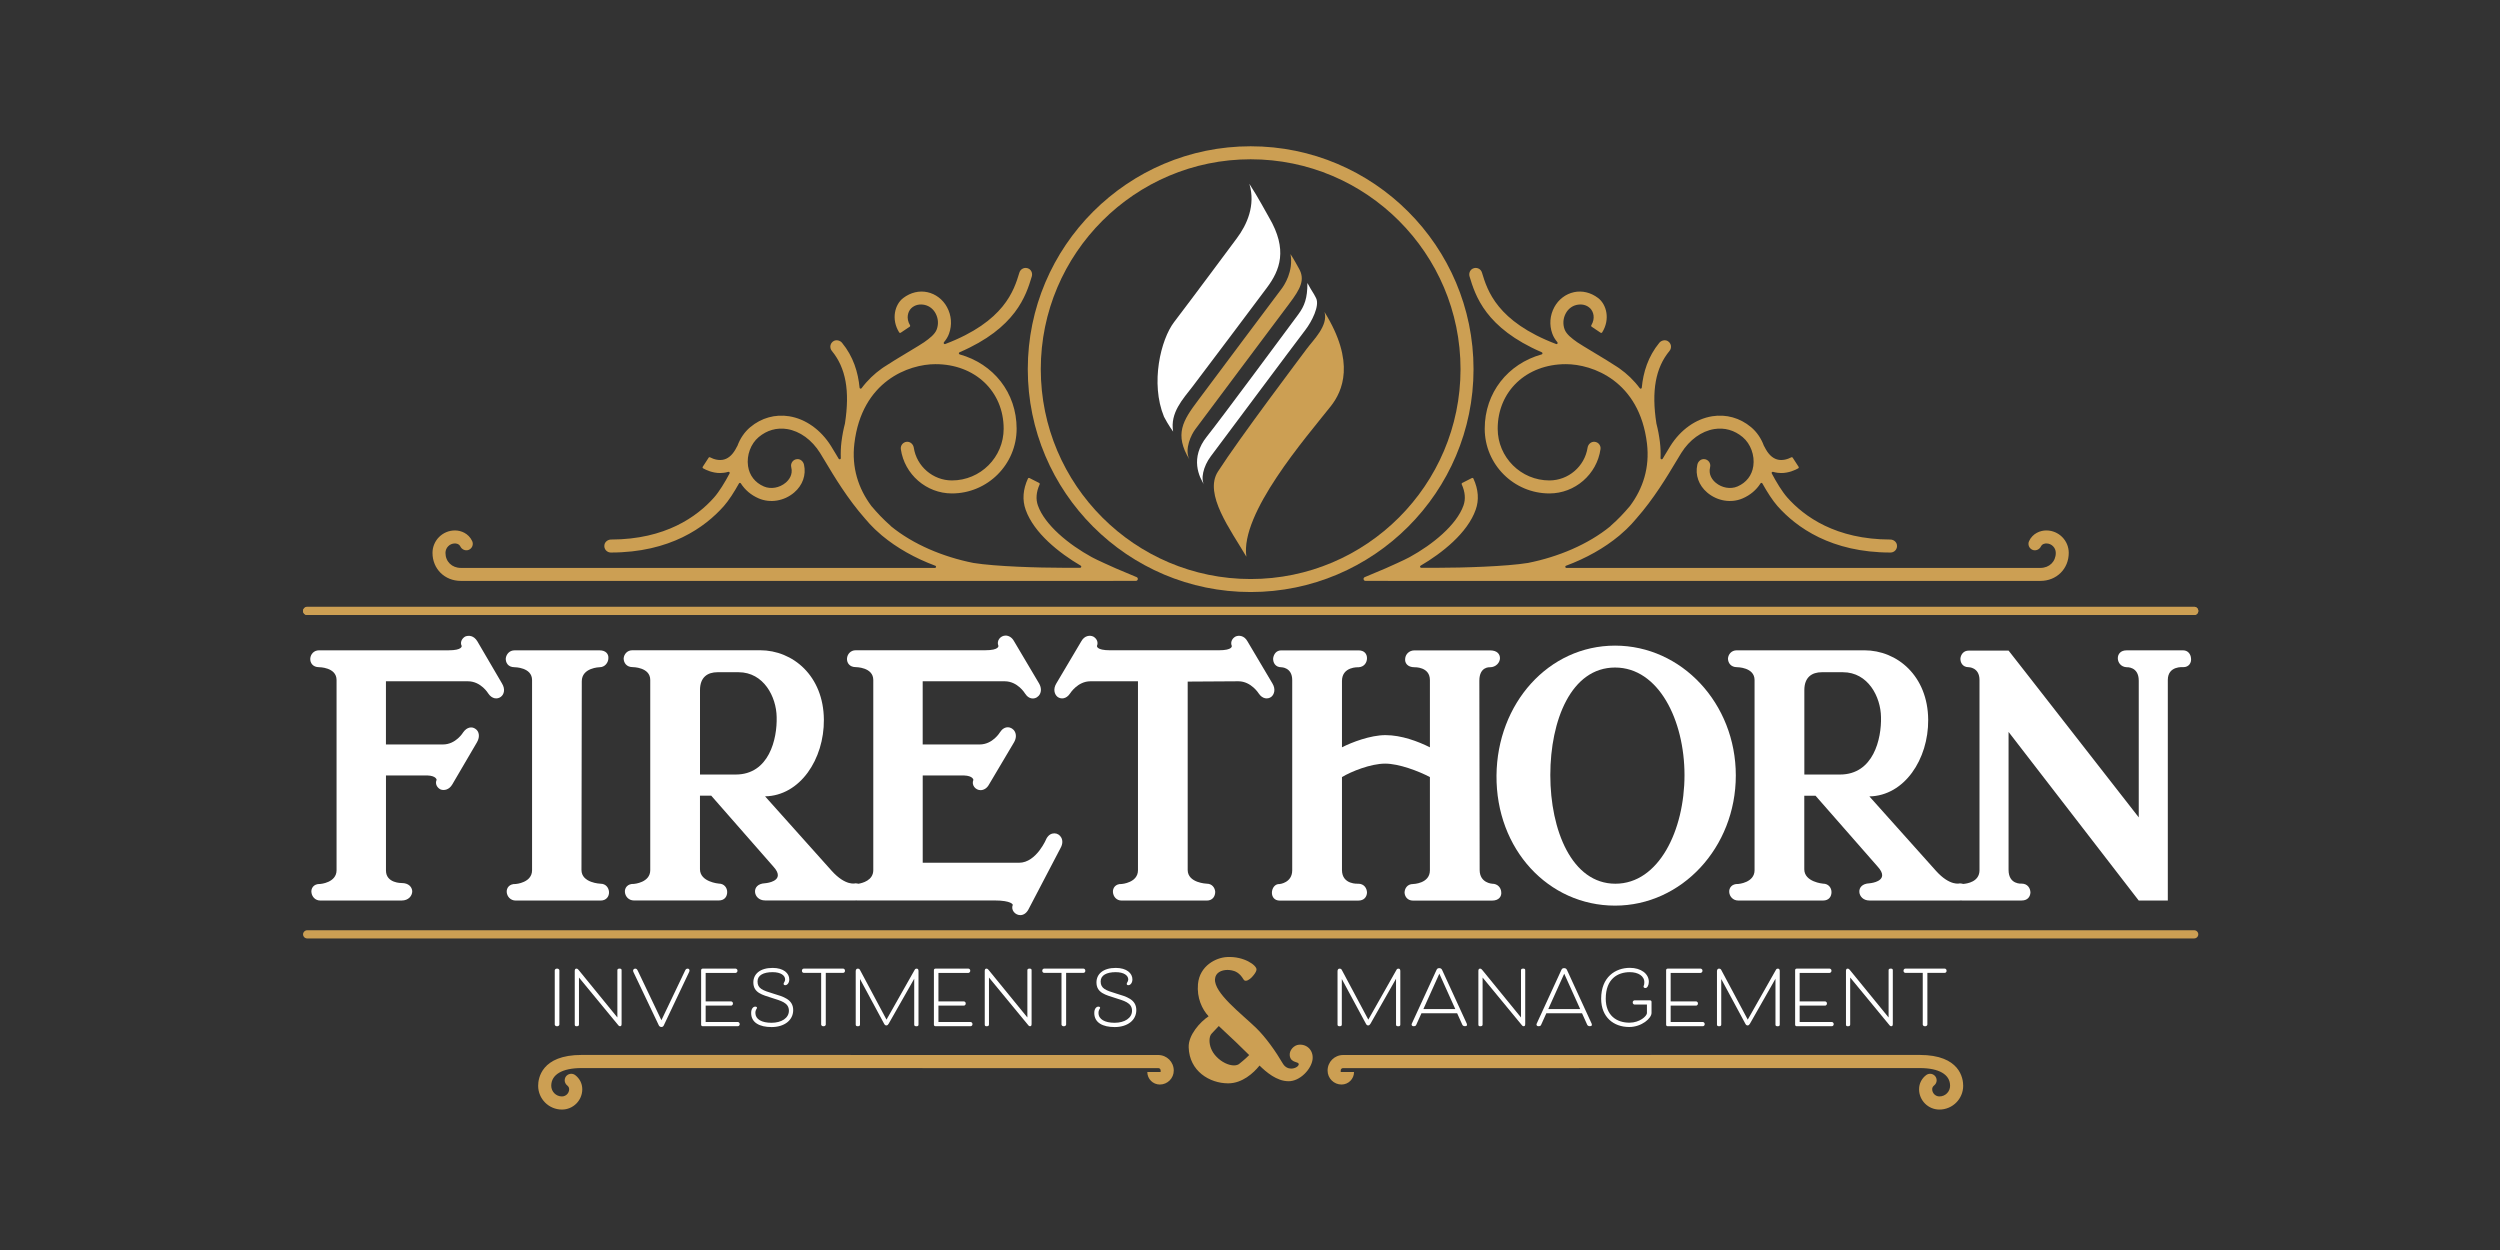
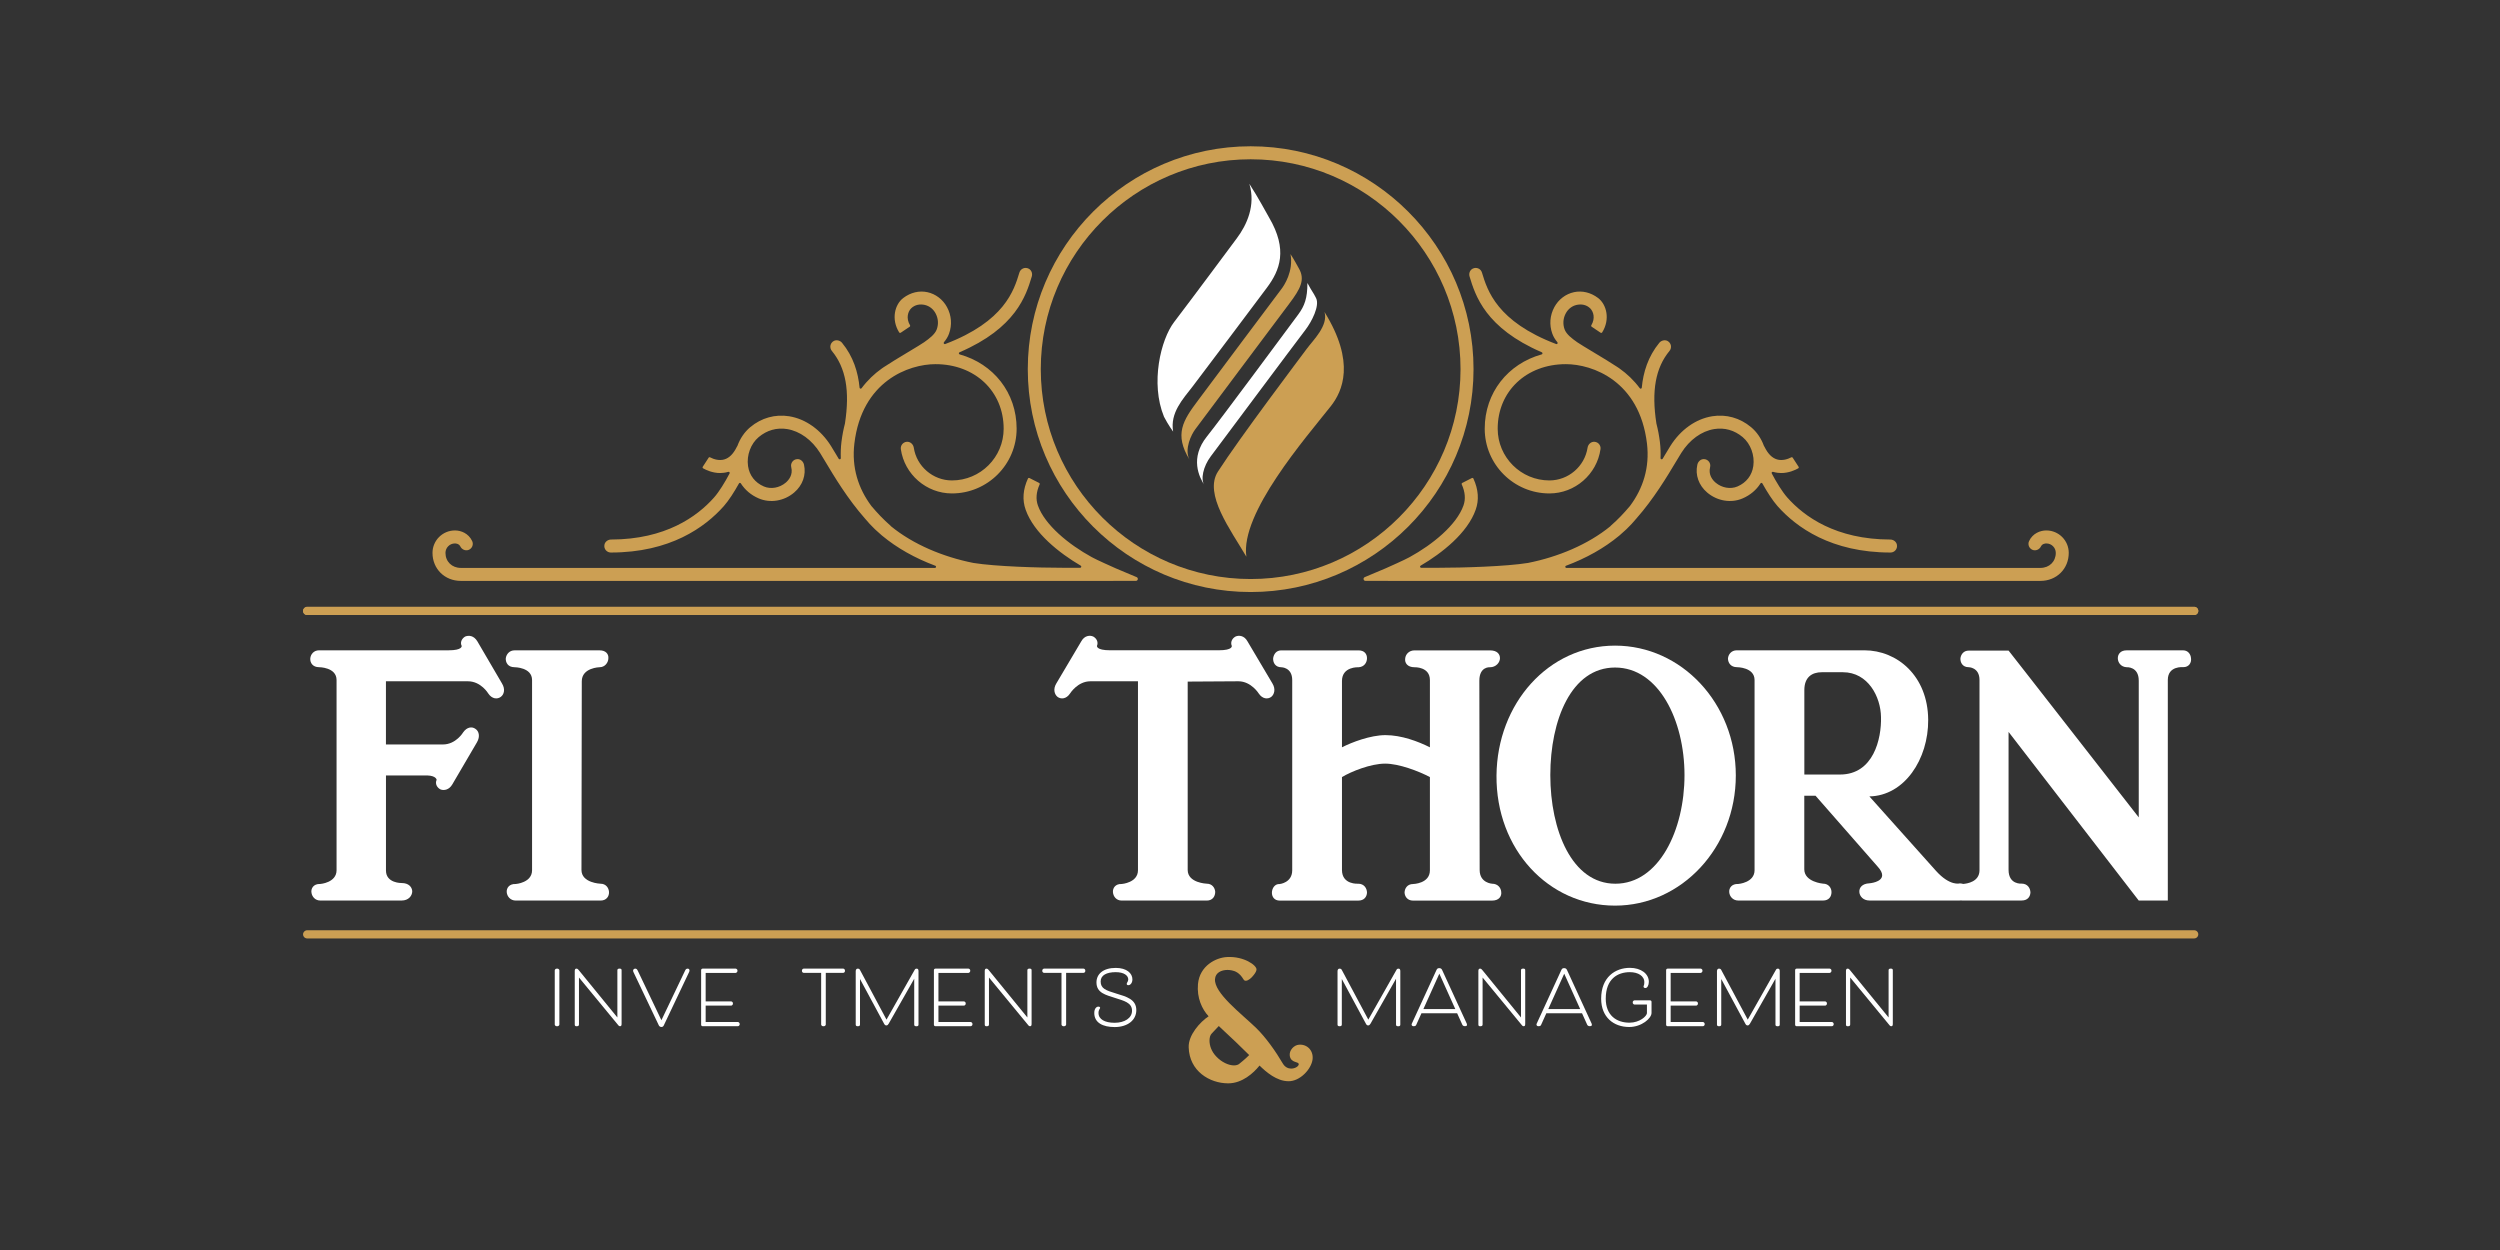
<svg xmlns="http://www.w3.org/2000/svg" version="1.1" id="Layer_1" x="0px" y="0px" viewBox="0 0 800 400" style="enable-background:new 0 0 800 400;" xml:space="preserve">
  <rect x="0" y="0" width="800" height="400" fill="#333333" stroke="none" />
  <style type="text/css">
	.st0{fill:#FFFFFF;}
	.st1{fill:#CC9F53;}
</style>
  <g>
    <g>
      <path class="st0" d="M152.74,205.2c-1.1-1.8-2.7-2-3.9-1.5c-1,0.6-1.7,1.8-1.1,3c0,0,0.3,1.4-4.2,1.4h-41.45    c-1.7,0-2.7,1.3-2.8,2.6c-0.1,1.4,0.8,2.8,2.8,2.8c0,0,5.61,0,5.61,4.1v60.87c0,4-5.21,4.4-5.21,4.4c-2.2-0.1-3.1,1.5-2.8,2.9    c0.2,1.2,1.2,2.4,2.8,2.4h26.03c2.2,0,3.4-1.5,3.4-3c-0.1-1.3-1.1-2.6-3.4-2.6c0,0-5.01,0.1-5.01-4v-30.43h13.21    c2.9,0.1,3,1.4,3,1.4c-0.6,1.3,0.2,2.6,1.3,3.1c1.1,0.4,2.7,0.1,3.7-1.6l7.91-13.51c1.1-1.9,0.6-3.6-0.5-4.3    c-1.1-0.8-2.7-0.6-3.9,1.1c0,0-2.3,3.9-6.51,3.9h-18.22v-20.22h26.23c4.2,0,6.51,3.9,6.51,3.9c1.2,1.8,2.9,1.9,4,1.1    c1.1-0.8,1.5-2.5,0.4-4.3L152.74,205.2z" />
      <path class="st0" d="M192.18,282.79c0,0-6.11-0.2-6.11-4.4l0.1-60.37c0-4.4,5.71-4.51,5.71-4.51c1.7,0,2.8-1.5,2.8-2.9    c0.1-1.3-0.8-2.5-2.8-2.5h-27.23c-1.6,0-2.6,1.2-2.8,2.5c-0.1,1.4,0.7,2.9,2.8,2.9c0,0,5.61,0,5.61,4.1v60.87    c0,4-5.21,4.4-5.21,4.4c-2.1-0.1-3,1.3-2.9,2.6c0.1,1.4,1.2,2.7,2.9,2.7h27.13c1.9,0,2.8-1.4,2.7-2.8    C194.78,284.09,193.88,282.79,192.18,282.79z" />
-       <path class="st0" d="M337.41,266.67c-0.9,0-1.8,0.4-2.5,1.6c0,0-3.2,7.81-8.81,7.81h-30.83v-27.93h13.21c2.9,0.1,3,1.4,3,1.4    c-0.7,1.7,0.7,3.3,2.3,3.3c0.9,0,2-0.5,2.7-1.8l8.01-13.51c1.5-2.6-0.1-4.81-2-4.81c-0.9,0-1.8,0.5-2.5,1.6c0,0-2.3,3.9-6.51,3.9    h-18.22v-20.22h26.23c4.2,0,6.51,3.9,6.51,3.9c0.7,1.1,1.6,1.6,2.5,1.6c1.9,0,3.5-2.2,2-4.81l-8.01-13.52    c-0.7-1.3-1.8-1.8-2.7-1.8c-1.6,0-3,1.6-2.3,3.3c0,0,0.3,1.4-4.2,1.4h-41.45c-1.7,0-2.7,1.3-2.8,2.6c-0.1,1.4,0.8,2.8,2.8,2.8    c0,0,5.61,0,5.61,4.1v60.87c0,3.28-3.5,4.14-4.76,4.35c-0.28-0.07-0.59-0.13-0.94-0.14c0,0-3.1,1-7.61-4l-21.32-23.83    c11.21-0.2,18.92-11.91,18.82-24.53c-0.1-14.02-9.91-22.22-20.42-22.22h-40.85c-1.7,0-2.7,1.3-2.8,2.6c0,1.4,0.9,2.8,2.9,2.8    c0,0,5.61,0,5.61,4.1v60.87c0,4-5.21,4.4-5.21,4.4c-2.1-0.1-3,1.3-2.9,2.6c0.1,1.4,1.2,2.7,2.9,2.7h27.13c1.9,0,2.7-1.3,2.7-2.7    c0-1.3-0.9-2.7-2.7-2.7c0,0-6.01-0.5-6.01-4.61v-23.53h3.6l19.92,22.73c1,1.1,1.4,2,1.4,2.7c0,2.3-4.1,2.6-4.1,2.6    c-2.3,0.1-3.3,1.4-3.2,2.8c0.1,1.4,1.3,2.7,3.2,2.7h28.93c0.08,0,0.17-0.01,0.25-0.01c0.08,0.01,0.16,0.01,0.24,0.01h43.85    c5.81,0,6.01,1.4,6.01,1.4c-0.7,1.7,0.8,3.3,2.4,3.3c0.9,0,1.9-0.5,2.6-1.8l10.31-19.72    C340.82,268.77,339.22,266.67,337.41,266.67z M235.41,247.85H224v-27.03c0-4.1,2.4-5.71,5.61-5.71h6.71    c8.11,0,12.11,7.91,12.21,14.32C248.73,236.43,246.13,247.85,235.41,247.85z" />
      <path class="st0" d="M407.18,218.71l-8.01-13.52c-1-1.8-2.7-2-3.8-1.5c-1.1,0.6-1.7,1.8-1.2,3c0,0,0.4,1.4-4.2,1.4    c-11.61,0-23.13,0-34.74,0c-4.51,0-4.2-1.4-4.2-1.4c0.5-1.2-0.1-2.4-1.2-3c-1.1-0.5-2.8-0.3-3.8,1.5l-8.01,13.52    c-1.1,1.8-0.6,3.5,0.4,4.3c1.1,0.8,2.8,0.7,4-1.1c0,0,2.4-3.9,6.51-3.9h15.22v60.47c0,4-5.21,4.4-5.21,4.4c-2-0.1-2.9,1.3-2.8,2.6    c0.1,1.4,1.1,2.7,2.8,2.7h27.23c1.9,0,2.7-1.4,2.7-2.8c-0.1-1.3-1-2.6-2.7-2.6c0,0-6.11-0.2-6.11-4.4v-60.27l16.22-0.1    c4.1,0,6.51,3.9,6.51,3.9c1.2,1.8,2.9,1.9,4,1.1C407.78,222.22,408.28,220.52,407.18,218.71z" />
      <path class="st0" d="M477.49,282.79c0,0-4-0.2-4-4.4l-0.1-60.57c0-4.61,3.4-4.3,3.4-4.3c1.9,0,3.2-1.5,3.2-2.9    c0-1.3-0.9-2.5-3.2-2.5h-24.13c-1.8,0-2.9,1.3-3,2.6c-0.2,1.4,0.7,2.8,3,2.8c0,0,4.91-0.2,4.91,4.1v21.52    c-3.8-1.9-9.11-3.9-14.22-3.9c-4.81,0-10.81,2.3-13.92,3.9v-21.22c0-4.71,5.31-4.4,5.31-4.4c1.8-0.1,2.7-1.5,2.7-2.9    c0-1.3-0.8-2.5-2.7-2.5h-24.73c-1.6,0-2.4,1.2-2.6,2.5c-0.1,1.4,0.7,2.9,2.6,2.9c0,0,3.5,0,3.5,4.1v60.87c0,4-4,4.4-4,4.4    c-1.6-0.1-2.5,1.4-2.5,2.8c0,1.3,0.8,2.5,2.5,2.5h25.13c1.9,0,2.7-1.2,2.8-2.5c0-1.4-0.9-2.9-2.8-2.9c0,0-5.21,0.4-5.21-4.4    v-29.73c3-1.8,9.21-4.3,13.82-4.3c4.41,0,10.71,2.4,14.32,4.3v29.83c0,4.3-5.41,4.4-5.41,4.4c-1.8,0-2.7,1.4-2.7,2.8    c0.1,1.3,1,2.5,2.7,2.5h25.33c2.2,0,3.1-1.4,2.9-2.8C480.29,284.09,479.29,282.79,477.49,282.79z" />
      <path class="st0" d="M516.82,206.6c-21.32,0-37.74,18.52-37.94,41.55c-0.2,23.63,16.62,41.65,37.94,41.65    c21.32,0,38.64-18.62,38.64-41.65C555.46,225.12,538.14,206.6,516.82,206.6z M516.92,282.79c-13.92,0-20.82-17.12-20.82-34.74    c0-17.62,6.71-34.44,20.72-34.44c13.92,0,22.22,16.82,22.22,34.44C539.04,265.67,530.83,282.79,516.92,282.79z" />
      <path class="st0" d="M701.12,210.61c-0.1-1.3-1-2.5-2.5-2.5H680.5c-1.9,0-2.8,1.2-2.8,2.5c0,1.4,1,2.8,2.8,2.9    c0,0,3.9-0.3,3.9,4.3c0,0,0,23.53,0,43.75c-41.75-53.56-41.65-53.36-41.65-53.36h-12.81c-1.5,0-2.4,1.1-2.6,2.4    c-0.1,1.4,0.7,2.9,2.6,2.9c0,0,3.5,0,3.5,4.1v60.87c0,3.7-3.95,4.29-5.22,4.39c-0.32-0.1-0.68-0.16-1.09-0.18c0,0-3.1,1-7.61-4    l-21.32-23.83c11.21-0.2,18.92-11.91,18.82-24.53c-0.1-14.02-9.91-22.22-20.42-22.22h-40.85c-1.7,0-2.7,1.3-2.8,2.6    c0,1.4,0.9,2.8,2.9,2.8c0,0,5.61,0,5.61,4.1v60.87c0,4-5.21,4.4-5.21,4.4c-2.1-0.1-3,1.3-2.9,2.6c0.1,1.4,1.2,2.7,2.9,2.7h27.13    c1.9,0,2.7-1.3,2.7-2.7c0-1.3-0.9-2.7-2.7-2.7c0,0-6.01-0.5-6.01-4.61v-23.53h3.6l19.92,22.73c1,1.1,1.4,2,1.4,2.7    c0,2.3-4.1,2.6-4.1,2.6c-2.3,0.1-3.3,1.4-3.2,2.8c0.1,1.4,1.3,2.7,3.2,2.7h28.93c0.12,0,0.24-0.01,0.36-0.02    c0.11,0.01,0.22,0.02,0.34,0.02h19.12c1.9,0,2.7-1.2,2.8-2.5c0-1.4-0.9-2.9-2.8-2.9c0,0-4.2,0.4-4.2-4.4c0,0,0-23.93,0-44.15    l41.65,53.96h9.31c0-3.8,0-13.01,0-23.43c0-20.92,0-47.15,0-47.15c0-4.61,4.91-4.1,4.91-4.1    C700.52,213.51,701.32,212.01,701.12,210.61z M588.8,247.85h-11.41v-27.03c0-4.1,2.4-5.71,5.61-5.71h6.71    c8.11,0,12.11,7.91,12.21,14.32C602.11,236.43,599.51,247.85,588.8,247.85z" />
    </g>
    <g>
      <path class="st0" d="M179,327.83c0,0,0,0.57-0.74,0.57c-0.74,0-0.74-0.57-0.74-0.57v-17.3c0,0,0-0.57,0.74-0.57    c0.74,0,0.74,0.57,0.74,0.57V327.83z" />
      <path class="st0" d="M185.17,310.4l12.39,15.19v-15.07c0-0.3,0.07-0.57,0.71-0.57c0.59,0,0.64,0.27,0.64,0.57v17.03    c0,0.61-0.1,0.84-0.49,0.84c-0.37,0-0.49-0.22-0.71-0.49l-12.44-15.09v15.02c0,0.42-0.25,0.57-0.76,0.57    c-0.44,0-0.59-0.15-0.59-0.57v-17.08c0-0.39,0.07-0.79,0.52-0.79C184.63,309.96,184.82,309.98,185.17,310.4z" />
      <path class="st0" d="M204.11,310.67l7.54,15.8l7.59-15.9c0.15-0.32,0.34-0.61,0.81-0.61c0.39,0,0.59,0.27,0.59,0.59    c0,0.25-0.12,0.49-0.12,0.49l-8.13,17.13c-0.15,0.3-0.39,0.47-0.76,0.47c-0.42,0-0.71-0.32-0.79-0.49l-8.18-17.18    c-0.05-0.1-0.07-0.27-0.07-0.37c0-0.22,0.17-0.64,0.69-0.64C203.65,309.96,203.87,310.16,204.11,310.67z" />
      <path class="st0" d="M236.13,327.04c0,0,0.57,0.05,0.57,0.69c0,0.61-0.57,0.66-0.57,0.66h-11.28c-0.3,0-0.49-0.2-0.49-0.49v-17.45    c0-0.29,0.2-0.49,0.49-0.49h10.57c0,0,0.57,0.05,0.57,0.66c0,0.64-0.57,0.71-0.57,0.71h-9.61v9.12h8.16c0,0,0.57,0.05,0.57,0.66    c0,0.64-0.57,0.69-0.57,0.69h-8.16v5.23H236.13z" />
-       <path class="st0" d="M246.87,327.29c3.22,0,5.58-1.52,5.58-3.86c0-2.63-2.68-3.19-5.46-4.1c-2.92-0.96-5.92-1.57-5.92-4.96    c0-2.7,2.16-4.64,6.17-4.64c3.54,0,5.33,1.74,5.33,3.66c0,1.16-0.66,1.87-1.3,1.87c-0.27,0-0.52-0.12-0.52-0.44    c0-0.39,0.49-0.69,0.49-1.4c0-1.25-1.35-2.33-4.01-2.33c-2.92,0-4.82,0.98-4.82,2.97c0,2.29,1.62,2.85,5.09,3.91    c3.05,0.93,6.32,1.77,6.32,5.26c0,3.29-2.88,5.43-6.91,5.43c-3.83,0-6.54-1.4-6.54-4.5c0-1.45,0.71-2.04,1.3-2.04    c0.37,0,0.57,0.15,0.57,0.39c0,0.32-0.52,0.52-0.52,1.65C241.74,326.18,243.75,327.29,246.87,327.29z" />
      <path class="st0" d="M264.25,311.31v16.52c0,0,0,0.57-0.74,0.57c-0.74,0-0.74-0.57-0.74-0.57v-16.52h-5.58c0,0-0.57,0-0.57-0.66    c0-0.69,0.57-0.69,0.57-0.69h12.63c0,0,0.57,0,0.57,0.69c0,0.66-0.57,0.66-0.57,0.66H264.25z" />
      <path class="st0" d="M282.92,327.61l-7.72-14.33v14.55c0,0.27-0.07,0.57-0.71,0.57c-0.59,0-0.66-0.29-0.66-0.57V310.8    c0-0.54,0.25-0.84,0.64-0.84c0.39,0,0.59,0.17,0.71,0.39l8.5,15.93l9.04-15.97c0.15-0.27,0.32-0.34,0.66-0.34    c0.37,0,0.54,0.29,0.54,0.76v17.11c0,0.29-0.07,0.57-0.66,0.57c-0.64,0-0.71-0.27-0.71-0.57V313.2l-8.18,14.4    c-0.2,0.32-0.39,0.54-0.74,0.54S283.07,327.9,282.92,327.61z" />
      <path class="st0" d="M310.62,327.04c0,0,0.57,0.05,0.57,0.69c0,0.61-0.57,0.66-0.57,0.66h-11.28c-0.29,0-0.49-0.2-0.49-0.49    v-17.45c0-0.29,0.2-0.49,0.49-0.49h10.57c0,0,0.57,0.05,0.57,0.66c0,0.64-0.57,0.71-0.57,0.71h-9.61v9.12h8.16    c0,0,0.57,0.05,0.57,0.66c0,0.64-0.57,0.69-0.57,0.69h-8.16v5.23H310.62z" />
      <path class="st0" d="M316.37,310.4l12.39,15.19v-15.07c0-0.3,0.07-0.57,0.71-0.57c0.59,0,0.64,0.27,0.64,0.57v17.03    c0,0.61-0.1,0.84-0.49,0.84c-0.37,0-0.49-0.22-0.71-0.49l-12.44-15.09v15.02c0,0.42-0.25,0.57-0.76,0.57    c-0.44,0-0.59-0.15-0.59-0.57v-17.08c0-0.39,0.07-0.79,0.52-0.79C315.83,309.96,316.02,309.98,316.37,310.4z" />
      <path class="st0" d="M341.16,311.31v16.52c0,0,0,0.57-0.74,0.57c-0.74,0-0.74-0.57-0.74-0.57v-16.52h-5.58c0,0-0.57,0-0.57-0.66    c0-0.69,0.57-0.69,0.57-0.69h12.63c0,0,0.57,0,0.57,0.69c0,0.66-0.57,0.66-0.57,0.66H341.16z" />
      <path class="st0" d="M356.67,327.29c3.22,0,5.58-1.52,5.58-3.86c0-2.63-2.68-3.19-5.46-4.1c-2.92-0.96-5.92-1.57-5.92-4.96    c0-2.7,2.16-4.64,6.17-4.64c3.54,0,5.33,1.74,5.33,3.66c0,1.16-0.66,1.87-1.3,1.87c-0.27,0-0.52-0.12-0.52-0.44    c0-0.39,0.49-0.69,0.49-1.4c0-1.25-1.35-2.33-4.01-2.33c-2.92,0-4.82,0.98-4.82,2.97c0,2.29,1.62,2.85,5.09,3.91    c3.05,0.93,6.32,1.77,6.32,5.26c0,3.29-2.88,5.43-6.91,5.43c-3.83,0-6.54-1.4-6.54-4.5c0-1.45,0.71-2.04,1.3-2.04    c0.37,0,0.57,0.15,0.57,0.39c0,0.32-0.52,0.52-0.52,1.65C351.53,326.18,353.55,327.29,356.67,327.29z" />
      <path class="st0" d="M437.1,327.61l-7.72-14.33v14.55c0,0.27-0.07,0.57-0.71,0.57c-0.59,0-0.66-0.29-0.66-0.57V310.8    c0-0.54,0.25-0.84,0.64-0.84c0.39,0,0.59,0.17,0.71,0.39l8.5,15.93l9.04-15.97c0.15-0.27,0.32-0.34,0.66-0.34    c0.37,0,0.54,0.29,0.54,0.76v17.11c0,0.29-0.07,0.57-0.66,0.57c-0.64,0-0.71-0.27-0.71-0.57V313.2l-8.18,14.4    c-0.2,0.32-0.39,0.54-0.74,0.54C437.47,328.15,437.25,327.9,437.1,327.61z" />
      <path class="st0" d="M454.86,324.26l-1.65,3.66c-0.12,0.25-0.25,0.47-0.86,0.47c-0.44,0-0.64-0.27-0.64-0.57    c0-0.1,0.07-0.25,0.07-0.25l7.84-17.06c0.22-0.47,0.37-0.71,0.96-0.71c0.54,0,0.79,0.32,0.93,0.66l7.86,17.11    c0,0,0.07,0.2,0.07,0.34c0,0.15,0,0.47-0.64,0.47c-0.52,0-0.76-0.25-0.86-0.47l-1.65-3.66H454.86z M455.48,322.91h10.22    l-5.11-11.33L455.48,322.91z" />
      <path class="st0" d="M474.33,310.4l12.39,15.19v-15.07c0-0.3,0.07-0.57,0.71-0.57c0.59,0,0.64,0.27,0.64,0.57v17.03    c0,0.61-0.1,0.84-0.49,0.84c-0.37,0-0.49-0.22-0.71-0.49l-12.44-15.09v15.02c0,0.42-0.25,0.57-0.76,0.57    c-0.44,0-0.59-0.15-0.59-0.57v-17.08c0-0.39,0.07-0.79,0.52-0.79C473.79,309.96,473.98,309.98,474.33,310.4z" />
      <path class="st0" d="M494.82,324.26l-1.65,3.66c-0.12,0.25-0.25,0.47-0.86,0.47c-0.44,0-0.64-0.27-0.64-0.57    c0-0.1,0.07-0.25,0.07-0.25l7.84-17.06c0.22-0.47,0.37-0.71,0.96-0.71c0.54,0,0.79,0.32,0.93,0.66l7.86,17.11    c0,0,0.07,0.2,0.07,0.34c0,0.15,0,0.47-0.64,0.47c-0.52,0-0.76-0.25-0.86-0.47l-1.65-3.66H494.82z M495.44,322.91h10.22    l-5.11-11.33L495.44,322.91z" />
      <path class="st0" d="M521.44,327.26c3.19,0,5.58-2.06,5.58-3.12v-2.68h-3.98c0,0-0.57-0.05-0.57-0.69c0-0.61,0.57-0.66,0.57-0.66    H528c0.3,0,0.49,0.2,0.49,0.49v3.54c0,1.72-3.17,4.5-7.15,4.5c-4.94,0-8.97-3.1-8.97-9.07c0-6.93,4.57-9.86,9.19-9.86    c3.56,0,6.07,1.89,6.07,4.47c0,1.11-0.52,1.99-1.06,1.99c-0.32,0-0.64-0.1-0.64-0.49c0-0.27,0.25-0.37,0.25-1.3    c0.07-2.06-1.99-3.29-4.62-3.29c-3.91,0-7.72,2.14-7.72,8.48C513.84,324.88,517.23,327.26,521.44,327.26z" />
      <path class="st0" d="M544.93,327.04c0,0,0.57,0.05,0.57,0.69c0,0.61-0.57,0.66-0.57,0.66h-11.28c-0.3,0-0.49-0.2-0.49-0.49v-17.45    c0-0.29,0.2-0.49,0.49-0.49h10.57c0,0,0.57,0.05,0.57,0.66c0,0.64-0.57,0.71-0.57,0.71h-9.61v9.12h8.16c0,0,0.57,0.05,0.57,0.66    c0,0.64-0.57,0.69-0.57,0.69h-8.16v5.23H544.93z" />
      <path class="st0" d="M558.52,327.61l-7.72-14.33v14.55c0,0.27-0.07,0.57-0.71,0.57c-0.59,0-0.66-0.29-0.66-0.57V310.8    c0-0.54,0.25-0.84,0.64-0.84s0.59,0.17,0.71,0.39l8.5,15.93l9.04-15.97c0.15-0.27,0.32-0.34,0.66-0.34c0.37,0,0.54,0.29,0.54,0.76    v17.11c0,0.29-0.07,0.57-0.66,0.57c-0.64,0-0.71-0.27-0.71-0.57V313.2l-8.18,14.4c-0.2,0.32-0.39,0.54-0.74,0.54    C558.89,328.15,558.67,327.9,558.52,327.61z" />
      <path class="st0" d="M586.21,327.04c0,0,0.57,0.05,0.57,0.69c0,0.61-0.57,0.66-0.57,0.66h-11.28c-0.3,0-0.49-0.2-0.49-0.49v-17.45    c0-0.29,0.2-0.49,0.49-0.49h10.57c0,0,0.57,0.05,0.57,0.66c0,0.64-0.57,0.71-0.57,0.71h-9.61v9.12h8.16c0,0,0.57,0.05,0.57,0.66    c0,0.64-0.57,0.69-0.57,0.69h-8.16v5.23H586.21z" />
      <path class="st0" d="M591.96,310.4l12.39,15.19v-15.07c0-0.3,0.07-0.57,0.71-0.57c0.59,0,0.64,0.27,0.64,0.57v17.03    c0,0.61-0.1,0.84-0.49,0.84c-0.37,0-0.49-0.22-0.71-0.49l-12.44-15.09v15.02c0,0.42-0.25,0.57-0.76,0.57    c-0.44,0-0.59-0.15-0.59-0.57v-17.08c0-0.39,0.07-0.79,0.52-0.79C591.42,309.96,591.62,309.98,591.96,310.4z" />
-       <path class="st0" d="M616.76,311.31v16.52c0,0,0,0.57-0.74,0.57c-0.74,0-0.74-0.57-0.74-0.57v-16.52h-5.58c0,0-0.57,0-0.57-0.66    c0-0.69,0.57-0.69,0.57-0.69h12.63c0,0,0.57,0,0.57,0.69c0,0.66-0.57,0.66-0.57,0.66H616.76z" />
    </g>
    <g>
      <path class="st1" d="M702.14,196.81H98.29c-0.72,0-1.31-0.59-1.31-1.31l0,0c0-0.72,0.59-1.31,1.31-1.31h603.85    c0.72,0,1.31,0.59,1.31,1.31l0,0C703.45,196.23,702.86,196.81,702.14,196.81z" />
    </g>
    <g>
      <path class="st1" d="M702.14,300.3H98.29c-0.72,0-1.31-0.59-1.31-1.31l0,0c0-0.72,0.59-1.31,1.31-1.31h603.85    c0.72,0,1.31,0.59,1.31,1.31l0,0C703.45,299.71,702.86,300.3,702.14,300.3z" />
    </g>
    <g>
      <path class="st1" d="M412.24,345.99c-3.7-0.05-7-2.87-9.19-5.01c-1.99,2.48-5.59,5.69-10.02,5.69c-5.98,0-12.45-3.94-12.65-11.53    c-0.15-3.94,3.7-8.17,6.37-9.92c-2.14-2.33-3.79-5.93-3.4-10.31c0.53-5.89,5.79-8.51,9.34-8.66c5.4-0.29,9.48,2.68,9.39,3.99    c0,0.44-0.39,1.17-0.92,1.8c-0.68,0.92-1.7,1.75-2.43,1.8c-0.34,0.05-0.58-0.1-0.78-0.39c-1.31-2.24-2.77-2.72-3.75-2.92    c-0.44-0.1-0.92-0.15-1.41-0.15c-1.9,0-3.84,0.83-3.99,2.92c-0.34,4.43,8.32,10.99,13.08,15.56c3.26,3.16,6.37,7.64,8.66,11.53    c0.68,1.12,1.7,1.56,2.63,1.56c1.26,0,2.38-0.73,2.43-1.36c0.05-1.02-2.43-0.29-2.87-2.68c-0.29-1.8,1.36-3.5,2.92-3.6    c2.58-0.24,4.67,1.8,4.38,4.62C419.68,342.1,415.99,346.08,412.24,345.99z M390.01,328.33c-0.73,0.78-2.29,2.43-2.29,2.43    c-0.44,0.44-0.68,1.26-0.68,2.24c0,1.51,0.58,3.45,2.19,5.11c1.7,1.8,3.94,2.82,5.64,2.82c0.73,0,1.41-0.19,1.85-0.63    c0,0,1.9-1.51,3.02-2.68C397.36,335.24,393.81,331.83,390.01,328.33z" />
    </g>
    <g>
      <path class="st0" d="M406.12,69.63c-0.99-1.69-3.48-6.43-6.32-10.8c2.06,6.9-0.8,13.12-4.04,17.45    c-2.17,2.9-13.74,18.51-20.06,26.8c-4.25,5.58-7.64,19.52-3.22,30.28c1.34,2.61,2.92,4.75,2.92,4.75    c-1.02-6.04,3.09-10.35,6.3-14.52c3.21-4.17,21.44-28.5,23.69-31.5C409.61,86.45,412.14,79.91,406.12,69.63z" />
      <path class="st1" d="M380.63,147.07c-4.92-8.13-2.1-12.49,2.77-18.98c4.87-6.49,25.56-34.23,26.56-35.48    c1-1.26,4.02-5.88,2.99-11.31c1.13,1.68,2.15,3.66,2.67,4.56c2.07,3.56,0.64,6.44-3.13,11.41s-28.79,38.48-29.99,40.08    C381.3,138.94,378.89,143.64,380.63,147.07z" />
      <path class="st0" d="M386.21,139.68c4.11-5.11,27.2-36.31,29.23-39.05c2.02-2.74,2.94-5.22,2.93-10.07    c1.78,3.28,1.71,2.72,2.77,4.83c1.23,2.44-1.38,7.53-3.43,10.2c-3.42,4.45-27.84,37.22-30.27,40.45    c-2.42,3.22-3.35,7.43-1.98,9.28C383.73,152.69,380.68,146.56,386.21,139.68z" />
      <path class="st1" d="M398.84,178.15c-5.03-8.59-13.71-20.06-9.11-27.23c6.94-10.81,26.47-36.64,28.46-39.34s6.93-7.4,5.65-11.74    c9.96,16.07,5.81,25.35,1.98,30.19C417.81,140.15,396.78,164.28,398.84,178.15z" />
    </g>
    <g>
      <path class="st1" d="M702.14,196.81H98.29c-0.72,0-1.31-0.59-1.31-1.31l0,0c0-0.72,0.59-1.31,1.31-1.31h603.85    c0.72,0,1.31,0.59,1.31,1.31l0,0C703.45,196.23,702.86,196.81,702.14,196.81z" />
    </g>
    <g>
-       <path class="st1" d="M375.6,342.59c0,2.46-2,4.46-4.46,4.46c-2.2,0-4-1.79-4-4h4.26v-0.53c0-0.39-0.32-0.72-0.72-0.72h-2.75    l-181.84-0.02c-6.16,0-9.69,2.07-9.69,5.66c0,1.89,1.53,3.42,3.41,3.42c1.28,0,2.32-1.04,2.32-2.32c0-0.46-0.22-0.87-0.55-1.13    c-0.54-0.42-0.88-1.03-0.88-1.7c0-1.25,1.02-2.1,2.11-2.1c0.43,0,0.87,0.14,1.26,0.43c1.37,1.03,2.26,2.66,2.26,4.51    c0,3.59-2.92,6.51-6.51,6.51c-4.2,0-7.61-3.41-7.61-7.62c0-2.31,1-9.86,13.9-9.86l184.5,0.02    C373.4,337.61,375.6,339.8,375.6,342.59z" />
-       <path class="st1" d="M424.83,342.59c0,2.46,2,4.46,4.46,4.46c2.2,0,4-1.79,4-4h-4.26v-0.53c0-0.39,0.32-0.72,0.72-0.72h2.75    l181.84-0.02c6.16,0,9.69,2.07,9.69,5.66c0,1.89-1.53,3.42-3.41,3.42c-1.28,0-2.32-1.04-2.32-2.32c0-0.46,0.22-0.87,0.55-1.13    c0.54-0.42,0.88-1.03,0.88-1.7c0-1.25-1.02-2.1-2.11-2.1c-0.43,0-0.87,0.14-1.26,0.43c-1.37,1.03-2.26,2.66-2.26,4.51    c0,3.59,2.92,6.51,6.51,6.51c4.2,0,7.61-3.41,7.61-7.62c0-2.31-1-9.86-13.9-9.86l-184.5,0.02    C427.03,337.61,424.83,339.8,424.83,342.59z" />
-     </g>
+       </g>
    <path class="st1" d="M400.21,50.97c37.03,0,67.16,30.13,67.16,67.16s-30.13,67.16-67.16,67.16s-67.16-30.13-67.16-67.16   S363.18,50.97,400.21,50.97 M400.21,46.81c-39.32,0-71.32,31.99-71.32,71.32s31.99,71.32,71.32,71.32   c39.32,0,71.32-31.99,71.32-71.32S439.54,46.81,400.21,46.81L400.21,46.81z" />
    <path class="st1" d="M471,152.97c0.18-0.09,0.41-0.01,0.49,0.17c1.6,3.48,1.85,6.84,0.73,9.98c-2.65,7.48-10.77,13.87-17.63,17.9   c-0.31,0.18-0.18,0.67,0.18,0.67l5.48,0c7.7,0,21.69-0.41,28.71-1.55c9.71-1.94,19.22-5.92,26.33-11.72   c0.07-0.08,0.14-0.16,0.22-0.24c2.17-1.88,4.19-4.02,6.07-6.25c4.18-5.59,6.37-12.3,5.45-20.02c-2.4-20.04-17.45-25.38-25.96-25.38   c-12.64,0-21.81,8.69-21.81,20.66c0,9.13,7.43,16.55,16.55,16.55c6.07,0,11.3-4.5,12.21-10.48c0.17-1.1,1.12-1.98,2.24-1.89   c1.21,0.1,2.07,1.19,1.9,2.37c-1.16,8.07-8.18,14.16-16.34,14.16c-11.42,0-20.71-9.29-20.71-20.71c0-11.55,7.44-20.78,18.22-23.78   c0.33-0.09,0.36-0.54,0.05-0.68c-18.06-7.78-21.27-18.14-23.12-24.25c-0.29-0.96,0.09-2.03,0.98-2.5c1.2-0.63,2.61,0,2.98,1.23   c1.73,5.71,4.76,15.66,23.74,22.88c0.35,0.13,0.65-0.28,0.41-0.57c-0.67-0.8-1.26-1.71-1.63-2.74c-1.02-2.83-0.79-5.85,0.66-8.52   c1.33-2.45,3.61-4.18,6.25-4.76c2.64-0.57,5.37,0.08,7.71,1.84c2.73,2.05,3.97,6.8,1.34,11.02c-0.11,0.17-0.34,0.22-0.51,0.11   l-2.86-1.92c-0.16-0.11-0.2-0.32-0.1-0.48c1.35-2.28,0.64-4.4-0.37-5.4c-1.23-1.21-2.87-1.42-4.33-1.1   c-1.46,0.32-2.72,1.29-3.47,2.68c-0.87,1.6-1.01,3.42-0.4,5.12c0.58,1.61,2.34,2.94,4.09,4.17c0.71,0.5,2.82,1.77,5.05,3.11   c2.8,1.68,5.91,3.56,7.78,4.81c0.08,0.05,0.16,0.11,0.24,0.16c0.16,0.11,0.32,0.22,0.46,0.32c0.01,0.01,0.02,0.02,0.04,0.03   c2.31,1.64,4.5,3.7,6.41,6.26c0.2,0.27,0.61,0.15,0.64-0.18c0.46-4.89,1.99-9.96,5.63-14.38c0.6-0.72,1.75-1.01,2.58-0.58   c1.23,0.64,1.49,2.18,0.67,3.19c-4.49,5.43-5.82,12.82-4.2,23.26c0.48,1.83,0.86,3.8,1.12,5.91c0.21,1.74,0.27,3.46,0.2,5.16   c-0.02,0.38,0.48,0.52,0.68,0.2c0.26-0.42,0.5-0.83,0.73-1.23c0.65-1.09,1.22-2.05,1.72-2.84c3.26-5.22,8.15-8.7,13.42-9.54   c4.46-0.71,8.87,0.52,12.41,3.48c1.87,1.56,3.28,3.66,4.12,5.99c0.08,0.1,0.15,0.21,0.2,0.33c1.08,2.21,2.42,3.56,4.01,4.02   c1.58,0.46,3.32-0.02,4.54-0.67c0.17-0.09,0.37-0.04,0.47,0.12l1.88,2.9c0.11,0.17,0.06,0.4-0.12,0.5c-0.96,0.54-3,1.5-5.45,1.5   c-0.62,0-1.59-0.08-2.59-0.38c-0.31-0.09-0.58,0.22-0.43,0.5c1.44,2.75,3.34,5.87,4.98,7.72c5.43,6.12,15.55,13.41,32.93,13.44   c1.01,0,1.95,0.67,2.14,1.67c0.26,1.33-0.76,2.49-2.04,2.49c-18.99,0-30.14-8.07-36.15-14.84c-1.61-1.82-3.38-4.6-4.86-7.27   c-0.13-0.24-0.45-0.24-0.6-0.01c-1.33,2.09-3.28,3.75-5.72,4.8c-3.68,1.59-8.13,0.85-11.33-1.87c-2.73-2.32-3.9-5.65-3.16-8.93   c0.24-1.05,1.14-1.86,2.21-1.77c1.32,0.1,2.18,1.35,1.87,2.58c-0.62,2.47,0.84,4.16,1.77,4.95c1.98,1.68,4.78,2.17,6.99,1.22   c2.83-1.22,4.64-3.54,5.07-6.54c0.5-3.42-0.87-7.14-3.41-9.26c-2.64-2.21-5.79-3.1-9.09-2.57c-4.08,0.65-7.92,3.44-10.55,7.64   c-0.48,0.77-1.04,1.71-1.68,2.77c-2.83,4.74-7.13,11.91-12.69,18.22c-0.98,1.18-2.05,2.34-3.21,3.45c-0.63,0.6-1.3,1.19-1.98,1.77   c-0.08,0.07-0.15,0.14-0.23,0.21c-0.04,0.03-0.08,0.06-0.12,0.09c-4.7,3.91-10.49,7.17-16.98,9.59c-0.37,0.14-0.27,0.69,0.12,0.69   h146.58h2.69h2.43c2.84,0,4.91-2.02,4.91-4.81c0-1.66-1.35-3.02-3.02-3.02c-0.38,0-1.31,0.1-1.74,0.97   c-0.46,0.95-1.59,1.47-2.59,1.12c-1.17-0.42-1.71-1.74-1.2-2.84c1.17-2.51,3.62-3.41,5.52-3.41c3.96,0,7.18,3.22,7.18,7.18   c0,5.12-3.9,8.97-9.07,8.97h-2.43h-2.69H444.17c-0.03,0-0.05-0.01-0.07-0.01h-7.14c-0.68,0-0.87-0.93-0.24-1.2l6.56-2.76   c0,0,0.03-0.01,0.09-0.04c0,0,0,0,0,0c0.75-0.33,6.37-2.83,7.71-3.6c0,0,0,0,0,0c7.39-4.05,15.02-10.29,17.23-16.52   c0.73-2.05,0.54-4.32-0.55-6.75c-0.08-0.18-0.01-0.38,0.16-0.47L471,152.97z" />
    <path class="st1" d="M329.43,152.97c-0.18-0.09-0.41-0.01-0.49,0.17c-1.6,3.48-1.85,6.84-0.73,9.98   c2.65,7.48,10.77,13.87,17.63,17.9c0.31,0.18,0.18,0.67-0.18,0.67l-5.48,0c-7.7,0-21.69-0.41-28.71-1.55   c-9.71-1.94-19.22-5.92-26.33-11.72c-0.07-0.08-0.14-0.16-0.22-0.24c-2.17-1.88-4.19-4.02-6.07-6.25   c-4.18-5.59-6.37-12.3-5.45-20.02c2.4-20.04,17.45-25.38,25.96-25.38c12.64,0,21.81,8.69,21.81,20.66   c0,9.13-7.43,16.55-16.55,16.55c-6.07,0-11.3-4.5-12.21-10.48c-0.17-1.1-1.12-1.98-2.24-1.89c-1.21,0.1-2.07,1.19-1.9,2.37   c1.16,8.07,8.18,14.16,16.34,14.16c11.42,0,20.71-9.29,20.71-20.71c0-11.55-7.44-20.78-18.22-23.78c-0.33-0.09-0.36-0.54-0.05-0.68   c18.06-7.78,21.27-18.14,23.12-24.25c0.29-0.96-0.09-2.03-0.98-2.5c-1.2-0.63-2.61,0-2.98,1.23c-1.73,5.71-4.76,15.66-23.74,22.88   c-0.35,0.13-0.65-0.28-0.41-0.57c0.67-0.8,1.26-1.71,1.63-2.74c1.02-2.83,0.79-5.85-0.66-8.52c-1.33-2.45-3.61-4.18-6.25-4.76   c-2.64-0.57-5.37,0.08-7.71,1.84c-2.73,2.05-3.97,6.8-1.34,11.02c0.11,0.17,0.34,0.22,0.51,0.11l2.86-1.92   c0.16-0.11,0.2-0.32,0.1-0.48c-1.35-2.28-0.64-4.4,0.37-5.4c1.23-1.21,2.87-1.42,4.33-1.1c1.46,0.32,2.72,1.29,3.47,2.68   c0.87,1.6,1.01,3.42,0.4,5.12c-0.58,1.61-2.34,2.94-4.09,4.17c-0.71,0.5-2.82,1.77-5.05,3.11c-2.8,1.68-5.91,3.56-7.78,4.81   c-0.08,0.05-0.16,0.11-0.24,0.16c-0.16,0.11-0.32,0.22-0.46,0.32c-0.01,0.01-0.02,0.02-0.04,0.03c-2.31,1.64-4.5,3.7-6.41,6.26   c-0.2,0.27-0.61,0.15-0.64-0.18c-0.46-4.89-1.99-9.96-5.63-14.38c-0.6-0.72-1.75-1.01-2.58-0.58c-1.23,0.64-1.49,2.18-0.67,3.19   c4.49,5.43,5.82,12.82,4.2,23.26c-0.48,1.83-0.86,3.8-1.12,5.91c-0.21,1.74-0.27,3.46-0.2,5.16c0.02,0.38-0.48,0.52-0.68,0.2   c-0.26-0.42-0.5-0.83-0.73-1.23c-0.65-1.09-1.22-2.05-1.72-2.84c-3.26-5.22-8.15-8.7-13.42-9.54c-4.46-0.71-8.87,0.52-12.41,3.48   c-1.87,1.56-3.28,3.66-4.12,5.99c-0.08,0.1-0.15,0.21-0.2,0.33c-1.08,2.21-2.42,3.56-4.01,4.02c-1.58,0.46-3.32-0.02-4.54-0.67   c-0.17-0.09-0.37-0.04-0.47,0.12l-1.88,2.9c-0.11,0.17-0.06,0.4,0.12,0.5c0.96,0.54,3,1.5,5.45,1.5c0.62,0,1.59-0.08,2.59-0.38   c0.31-0.09,0.58,0.22,0.43,0.5c-1.44,2.75-3.34,5.87-4.98,7.72c-5.43,6.12-15.55,13.41-32.93,13.44c-1.01,0-1.95,0.67-2.14,1.67   c-0.26,1.33,0.76,2.49,2.04,2.49c18.99,0,30.14-8.07,36.15-14.84c1.61-1.82,3.38-4.6,4.86-7.27c0.13-0.24,0.45-0.24,0.6-0.01   c1.33,2.09,3.28,3.75,5.72,4.8c3.68,1.59,8.13,0.85,11.33-1.87c2.73-2.32,3.9-5.65,3.16-8.93c-0.24-1.05-1.14-1.86-2.21-1.77   c-1.32,0.1-2.18,1.35-1.87,2.58c0.62,2.47-0.84,4.16-1.77,4.95c-1.98,1.68-4.78,2.17-6.99,1.22c-2.83-1.22-4.64-3.54-5.07-6.54   c-0.5-3.42,0.87-7.14,3.41-9.26c2.64-2.21,5.79-3.1,9.09-2.57c4.08,0.65,7.92,3.44,10.55,7.64c0.48,0.77,1.04,1.71,1.68,2.77   c2.83,4.74,7.13,11.91,12.69,18.22c0.98,1.18,2.05,2.34,3.21,3.45c0.63,0.6,1.3,1.19,1.98,1.77c0.08,0.07,0.15,0.14,0.23,0.21   c0.04,0.03,0.08,0.06,0.12,0.09c4.7,3.91,10.49,7.17,16.98,9.59c0.37,0.14,0.27,0.69-0.12,0.69H152.58h-2.69h-2.43   c-2.84,0-4.91-2.02-4.91-4.81c0-1.66,1.35-3.02,3.02-3.02c0.38,0,1.31,0.1,1.74,0.97c0.46,0.95,1.59,1.47,2.59,1.12   c1.17-0.42,1.71-1.74,1.2-2.84c-1.17-2.51-3.62-3.41-5.52-3.41c-3.96,0-7.18,3.22-7.18,7.18c0,5.12,3.9,8.97,9.07,8.97h2.43h2.69   h203.68c0.03,0,0.05-0.01,0.07-0.01h7.14c0.68,0,0.87-0.93,0.24-1.2l-6.56-2.76c0,0-0.03-0.01-0.09-0.04c0,0,0,0,0,0   c-0.75-0.33-6.37-2.83-7.71-3.6c0,0,0,0,0,0c-7.39-4.05-15.02-10.29-17.23-16.52c-0.73-2.05-0.54-4.32,0.55-6.75   c0.08-0.18,0.01-0.38-0.16-0.47L329.43,152.97z" />
  </g>
</svg>